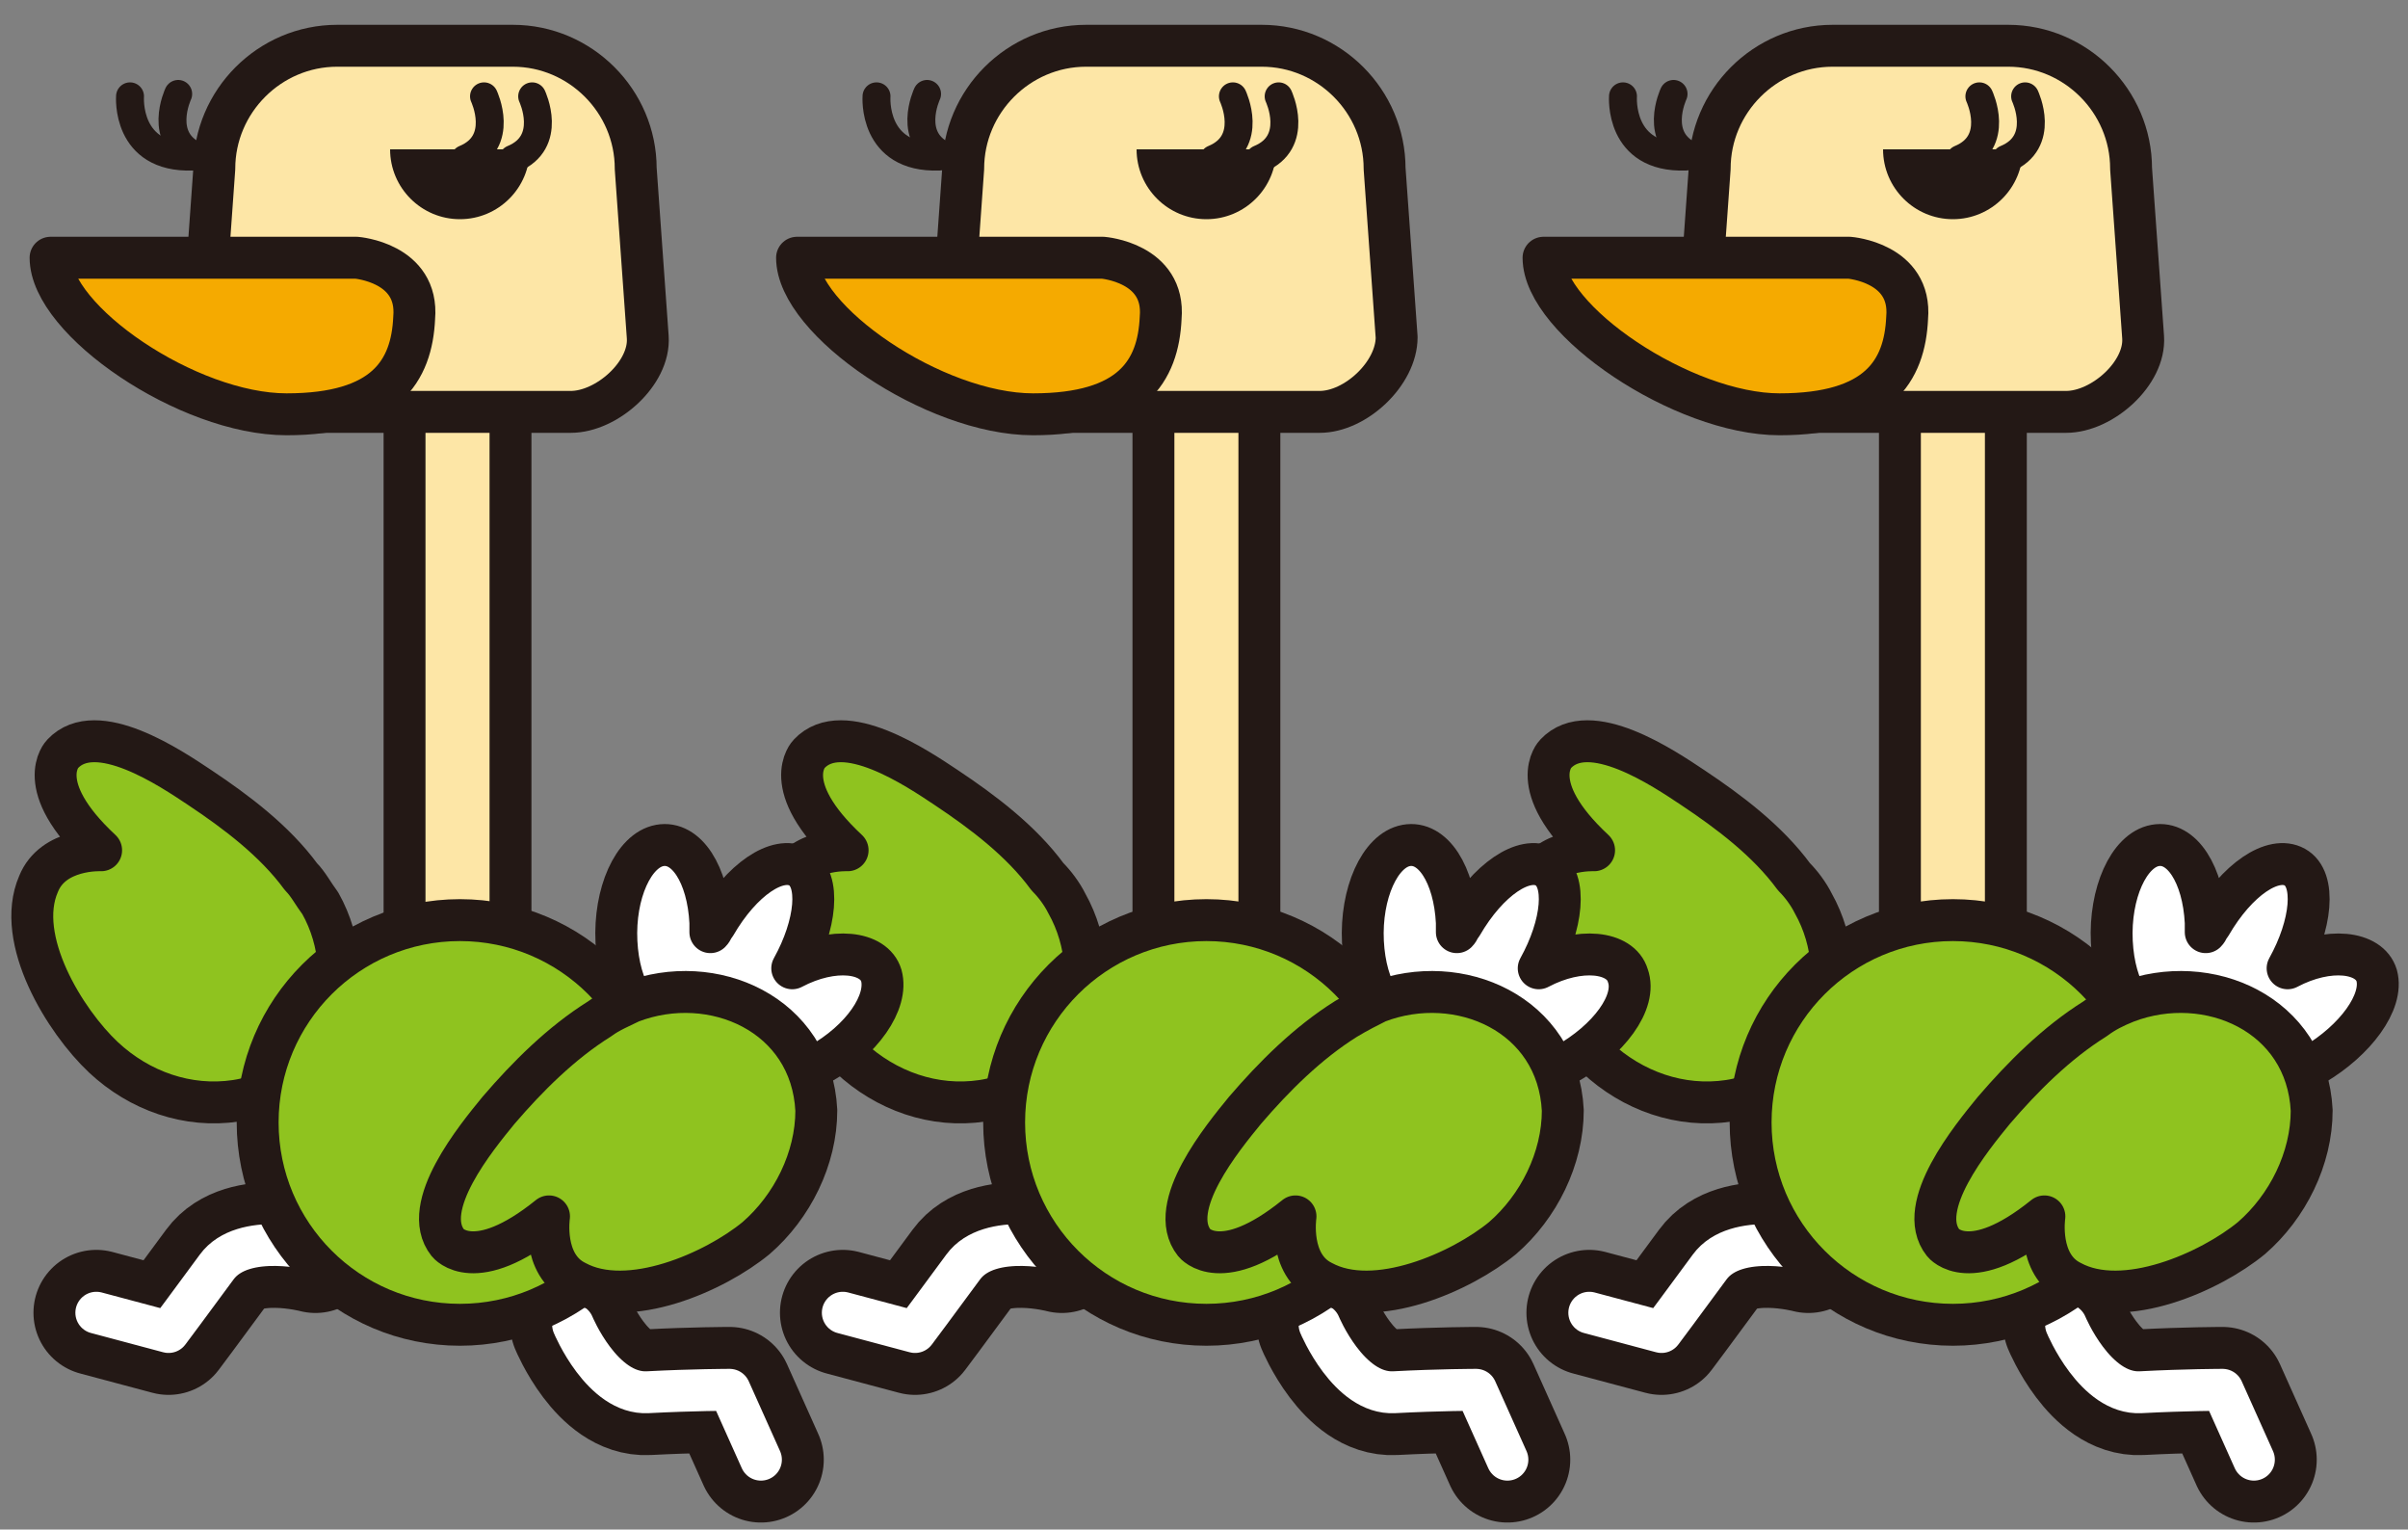
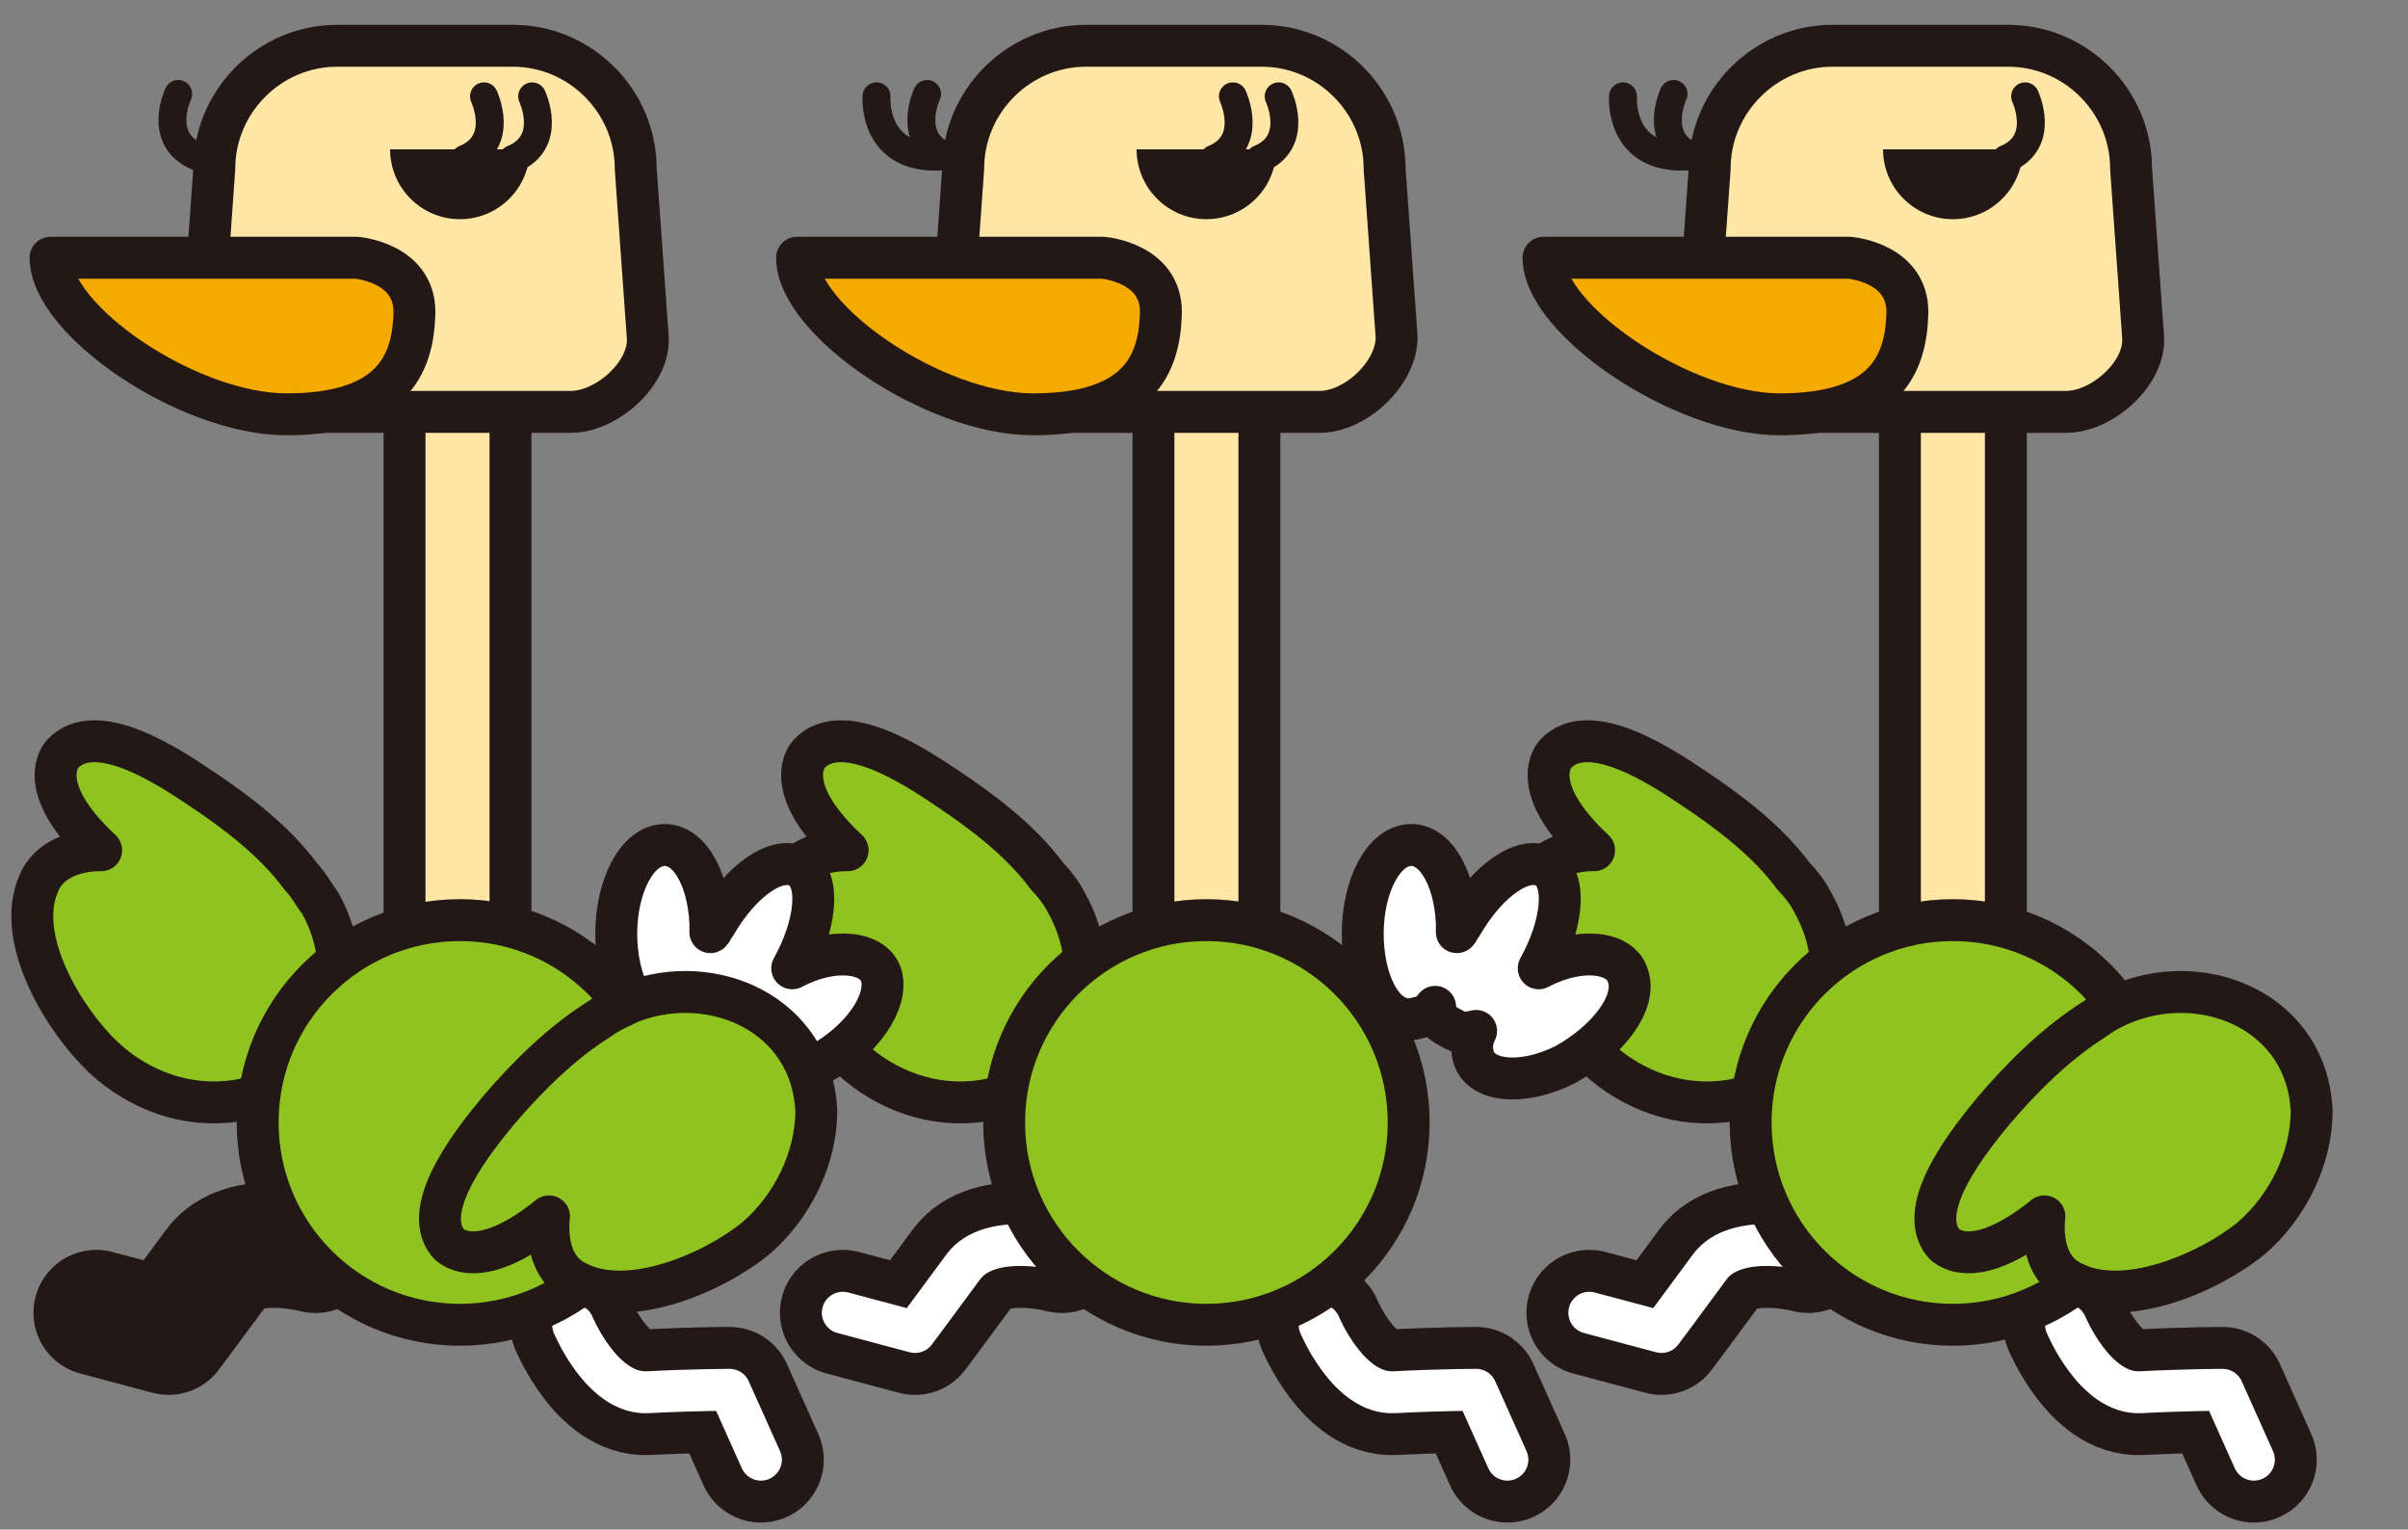
<svg xmlns="http://www.w3.org/2000/svg" version="1.1" id="レイヤー_1" x="0px" y="0px" viewBox="0 0 100 63.5" style="enable-background:new 0 0 100 63.5;" xml:space="preserve">
  <rect x="0" y="0" width="100" height="63.5" fill="#808080" stroke="none" />
  <style type="text/css">
	.st0{fill:#8FC31F;stroke:#231815;stroke-width:1.74;stroke-linecap:round;stroke-linejoin:round;stroke-miterlimit:10;}
	.st1{fill:#FFFFFF;stroke:#231815;stroke-width:3.48;stroke-linecap:round;stroke-linejoin:round;stroke-miterlimit:10;}
	.st2{fill:#FFFFFF;stroke:#231815;stroke-width:5.22;stroke-linecap:round;stroke-linejoin:round;stroke-miterlimit:10;}
	.st3{fill:none;stroke:#FFFFFF;stroke-width:1.74;stroke-linecap:round;stroke-linejoin:round;stroke-miterlimit:10;}
	.st4{fill:#FFFFFF;stroke:#231815;stroke-width:1.74;stroke-linecap:round;stroke-linejoin:round;stroke-miterlimit:10;}
	.st5{fill:#FDE6A6;stroke:#231815;stroke-width:1.74;stroke-linecap:round;stroke-linejoin:round;stroke-miterlimit:10;}
	.st6{fill:#231815;}
	.st7{fill:none;stroke:#231815;stroke-width:1.16;stroke-linecap:round;stroke-linejoin:round;stroke-miterlimit:10;}
	.st8{fill:#F5AA00;stroke:#231815;stroke-width:1.74;stroke-linecap:round;stroke-linejoin:round;stroke-miterlimit:10;}
</style>
  <g>
    <g>
      <path class="st0" d="M74.5,36.4c-1.1-1.5-2.7-2.7-4.2-3.7c-1.2-0.8-4.3-2.9-5.7-1.4c0,0-1.3,1.3,1.6,4c0,0-2-0.1-2.6,1.4    c-1,2.3,1.1,5.7,2.7,7.2c1.5,1.4,3.5,2.1,5.5,1.8c3.9-0.6,5.3-5,3.5-8.2C75.1,37.1,74.8,36.7,74.5,36.4z" />
-       <path class="st1" d="M84,6.2c0,1.6-1.3,2.9-2.9,2.9s-2.9-1.3-2.9-2.9H84z" />
+       <path class="st1" d="M84,6.2c0,1.6-1.3,2.9-2.9,2.9s-2.9-1.3-2.9-2.9H84" />
      <path class="st1" d="M84.1,4c0,0,0.9,1.9-0.8,2.6" />
      <path class="st1" d="M82.2,4c0,0,0.9,1.9-0.8,2.6" />
      <g>
        <path class="st2" d="M85.8,55c0,0,1.2,2.9,3.1,2.8c1.9-0.1,3.4-0.1,3.4-0.1l1.3,2.9" />
        <path class="st3" d="M85.8,55c0,0,1.2,2.9,3.1,2.8c1.9-0.1,3.4-0.1,3.4-0.1l1.3,2.9" />
      </g>
      <g>
        <path class="st2" d="M75.1,51.9c0,0-3-0.8-4.1,0.7c-1.1,1.5-2,2.7-2,2.7l-3-0.8" />
        <path class="st3" d="M75.1,51.9c0,0-3-0.8-4.1,0.7c-1.1,1.5-2,2.7-2,2.7l-3-0.8" />
      </g>
-       <path class="st4" d="M98.7,40.5c-0.3-1-2-1.2-3.7-0.3c1-1.8,1.2-3.7,0.3-4.2c-0.9-0.5-2.4,0.5-3.5,2.4c-0.1,0.1-0.1,0.2-0.2,0.3    c0-0.1,0-0.3,0-0.4c-0.1-2-1-3.4-2.1-3.2c-1.1,0.2-1.9,2-1.8,4c0.1,2,1,3.4,2.1,3.2c0.4-0.1,0.6-0.1,0.9-0.5    c0,0.5,0.3,0.7,0.7,0.9c0.3,0.2,0.6,0.2,1,0.1c-0.2,0.4-0.2,0.8-0.1,1.1c0.3,1,2,1.2,3.8,0.3C97.8,43.2,99,41.6,98.7,40.5z" />
      <rect x="78.9" y="16" class="st5" width="4.4" height="22.5" />
      <circle class="st0" cx="81.1" cy="46.6" r="8.4" />
      <path class="st0" d="M87,42.3c-1.6,1-3,2.4-4.2,3.8c-0.9,1.1-3.3,4-2.1,5.5c0,0,1.1,1.4,4.2-1.1c0,0-0.3,2,1.1,2.7    c2.2,1.2,5.8-0.4,7.5-1.8c1.5-1.3,2.5-3.3,2.5-5.3c-0.2-4-4.3-5.8-7.7-4.5C87.8,41.8,87.4,42,87,42.3z" />
      <path class="st5" d="M85.8,17.1h-12c-1.5,0-3.3-1.6-3.3-3.1L71,7c0-2.8,2.3-5.1,5.1-5.1h7.3c2.8,0,5.1,2.3,5.1,5.1l0.5,7    C89.1,15.5,87.3,17.1,85.8,17.1z" />
      <path class="st6" d="M84,6.2c0,1.6-1.3,2.9-2.9,2.9s-2.9-1.3-2.9-2.9H84z" />
      <path class="st7" d="M84.1,4c0,0,0.9,1.9-0.8,2.6" />
-       <path class="st7" d="M82.2,4c0,0,0.9,1.9-0.8,2.6" />
      <path class="st8" d="M64.1,10.7h12.7c0,0,2.6,0.2,2.4,2.5c-0.1,2.2-1.2,4-5.3,4C69.9,17.2,64.1,13.3,64.1,10.7z" />
      <g>
        <path class="st7" d="M67.4,4c0,0-0.2,2.6,2.6,2.5" />
        <path class="st7" d="M69.5,3.9c0,0-0.9,1.9,0.8,2.6" />
      </g>
    </g>
    <g>
      <path class="st0" d="M43.5,36.4c-1.1-1.5-2.7-2.7-4.2-3.7c-1.2-0.8-4.3-2.9-5.7-1.4c0,0-1.3,1.3,1.6,4c0,0-2-0.1-2.6,1.4    c-1,2.3,1.1,5.7,2.7,7.2c1.5,1.4,3.5,2.1,5.5,1.8c3.9-0.6,5.3-5,3.5-8.2C44.1,37.1,43.8,36.7,43.5,36.4z" />
      <path class="st1" d="M53,6.2c0,1.6-1.3,2.9-2.9,2.9s-2.9-1.3-2.9-2.9H53z" />
      <path class="st1" d="M53.1,4c0,0,0.9,1.9-0.8,2.6" />
      <path class="st1" d="M51.2,4c0,0,0.9,1.9-0.8,2.6" />
      <g>
        <path class="st2" d="M54.8,55c0,0,1.2,2.9,3.1,2.8c1.9-0.1,3.4-0.1,3.4-0.1l1.3,2.9" />
        <path class="st3" d="M54.8,55c0,0,1.2,2.9,3.1,2.8c1.9-0.1,3.4-0.1,3.4-0.1l1.3,2.9" />
      </g>
      <g>
        <path class="st2" d="M44.1,51.9c0,0-3-0.8-4.1,0.7c-1.1,1.5-2,2.7-2,2.7l-3-0.8" />
        <path class="st3" d="M44.1,51.9c0,0-3-0.8-4.1,0.7c-1.1,1.5-2,2.7-2,2.7l-3-0.8" />
      </g>
      <path class="st4" d="M67.6,40.5c-0.3-1-2-1.2-3.7-0.3c1-1.8,1.2-3.7,0.3-4.2c-0.9-0.5-2.4,0.5-3.5,2.4c-0.1,0.1-0.1,0.2-0.2,0.3    c0-0.1,0-0.3,0-0.4c-0.1-2-1-3.4-2.1-3.2c-1.1,0.2-1.9,2-1.8,4c0.1,2,1,3.4,2.1,3.2c0.4-0.1,0.6-0.1,0.9-0.5    c0,0.5,0.3,0.7,0.7,0.9c0.3,0.2,0.6,0.2,1,0.1c-0.2,0.4-0.2,0.8-0.1,1.1c0.3,1,2,1.2,3.8,0.3C66.8,43.2,68,41.6,67.6,40.5z" />
      <rect x="47.9" y="16" class="st5" width="4.4" height="22.5" />
      <circle class="st0" cx="50.1" cy="46.6" r="8.4" />
-       <path class="st0" d="M55.9,42.3c-1.6,1-3,2.4-4.2,3.8c-0.9,1.1-3.3,4-2.1,5.5c0,0,1.1,1.4,4.2-1.1c0,0-0.3,2,1.1,2.7    c2.2,1.2,5.8-0.4,7.5-1.8c1.5-1.3,2.5-3.3,2.5-5.3c-0.2-4-4.3-5.8-7.7-4.5C56.8,41.8,56.4,42,55.9,42.3z" />
      <path class="st5" d="M54.8,17.1h-12c-1.5,0-3.3-1.6-3.3-3.1L40,7c0-2.8,2.3-5.1,5.1-5.1h7.3c2.8,0,5.1,2.3,5.1,5.1l0.5,7    C58,15.5,56.3,17.1,54.8,17.1z" />
      <path class="st6" d="M53,6.2c0,1.6-1.3,2.9-2.9,2.9s-2.9-1.3-2.9-2.9H53z" />
      <path class="st7" d="M53.1,4c0,0,0.9,1.9-0.8,2.6" />
      <path class="st7" d="M51.2,4c0,0,0.9,1.9-0.8,2.6" />
      <path class="st8" d="M33.1,10.7h12.7c0,0,2.6,0.2,2.4,2.5c-0.1,2.2-1.2,4-5.3,4S33.1,13.3,33.1,10.7z" />
      <g>
        <path class="st7" d="M36.4,4c0,0-0.2,2.6,2.6,2.5" />
        <path class="st7" d="M38.5,3.9c0,0-0.9,1.9,0.8,2.6" />
      </g>
    </g>
    <g>
      <path class="st0" d="M12.5,36.4c-1.1-1.5-2.7-2.7-4.2-3.7c-1.2-0.8-4.3-2.9-5.7-1.4c0,0-1.3,1.3,1.6,4c0,0-2-0.1-2.6,1.4    c-1,2.3,1.1,5.7,2.7,7.2c1.5,1.4,3.5,2.1,5.5,1.8c3.9-0.6,5.3-5,3.5-8.2C13,37.1,12.8,36.7,12.5,36.4z" />
      <path class="st1" d="M22,6.2c0,1.6-1.3,2.9-2.9,2.9s-2.9-1.3-2.9-2.9H22z" />
      <path class="st1" d="M22.1,4c0,0,0.9,1.9-0.8,2.6" />
      <path class="st1" d="M20.1,4c0,0,0.9,1.9-0.8,2.6" />
      <g>
        <path class="st2" d="M23.8,55c0,0,1.2,2.9,3.1,2.8c1.9-0.1,3.4-0.1,3.4-0.1l1.3,2.9" />
        <path class="st3" d="M23.8,55c0,0,1.2,2.9,3.1,2.8c1.9-0.1,3.4-0.1,3.4-0.1l1.3,2.9" />
      </g>
      <g>
        <path class="st2" d="M13.1,51.9c0,0-3-0.8-4.1,0.7c-1.1,1.5-2,2.7-2,2.7l-3-0.8" />
-         <path class="st3" d="M13.1,51.9c0,0-3-0.8-4.1,0.7c-1.1,1.5-2,2.7-2,2.7l-3-0.8" />
      </g>
      <path class="st4" d="M36.6,40.5c-0.3-1-2-1.2-3.7-0.3c1-1.8,1.2-3.7,0.3-4.2c-0.9-0.5-2.4,0.5-3.5,2.4c-0.1,0.1-0.1,0.2-0.2,0.3    c0-0.1,0-0.3,0-0.4c-0.1-2-1-3.4-2.1-3.2c-1.1,0.2-1.9,2-1.8,4c0.1,2,1,3.4,2.1,3.2c0.4-0.1,0.6-0.1,0.9-0.5    c0,0.5,0.3,0.7,0.7,0.9c0.3,0.2,0.6,0.2,1,0.1c-0.2,0.4-0.2,0.8-0.1,1.1c0.3,1,2,1.2,3.8,0.3C35.8,43.2,36.9,41.6,36.6,40.5z" />
      <rect x="16.8" y="16" class="st5" width="4.4" height="22.5" />
      <circle class="st0" cx="19.1" cy="46.6" r="8.4" />
      <path class="st0" d="M24.9,42.3c-1.6,1-3,2.4-4.2,3.8c-0.9,1.1-3.3,4-2.1,5.5c0,0,1.1,1.4,4.2-1.1c0,0-0.3,2,1.1,2.7    c2.2,1.2,5.8-0.4,7.5-1.8c1.5-1.3,2.5-3.3,2.5-5.3c-0.2-4-4.3-5.8-7.7-4.5C25.8,41.8,25.3,42,24.9,42.3z" />
      <path class="st5" d="M23.7,17.1h-12c-1.5,0-3.3-1.6-3.3-3.1l0.5-7c0-2.8,2.3-5.1,5.1-5.1h7.3c2.8,0,5.1,2.3,5.1,5.1l0.5,7    C27,15.5,25.2,17.1,23.7,17.1z" />
      <path class="st6" d="M22,6.2c0,1.6-1.3,2.9-2.9,2.9s-2.9-1.3-2.9-2.9H22z" />
      <path class="st7" d="M22.1,4c0,0,0.9,1.9-0.8,2.6" />
      <path class="st7" d="M20.1,4c0,0,0.9,1.9-0.8,2.6" />
      <path class="st8" d="M2.1,10.7h12.7c0,0,2.6,0.2,2.4,2.5c-0.1,2.2-1.2,4-5.3,4S2.1,13.3,2.1,10.7z" />
      <g>
-         <path class="st7" d="M5.4,4c0,0-0.2,2.6,2.6,2.5" />
        <path class="st7" d="M7.4,3.9c0,0-0.9,1.9,0.8,2.6" />
      </g>
    </g>
  </g>
</svg>